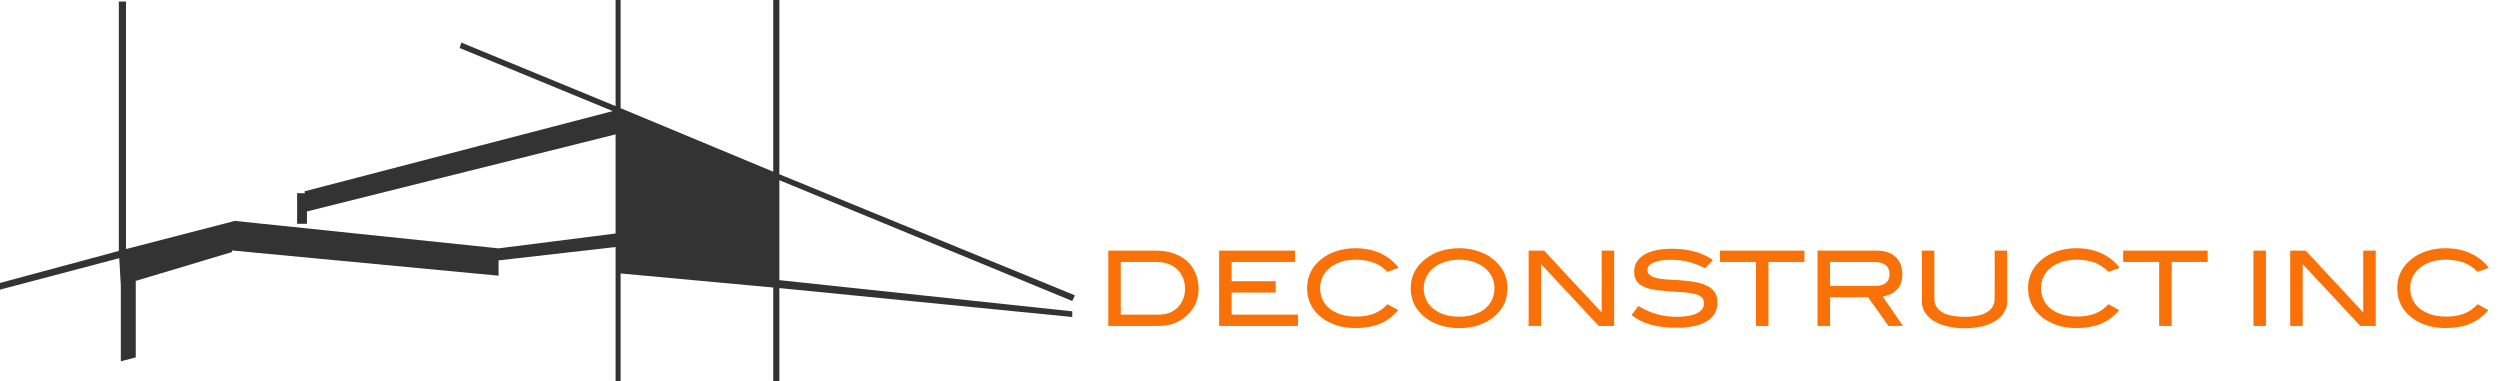
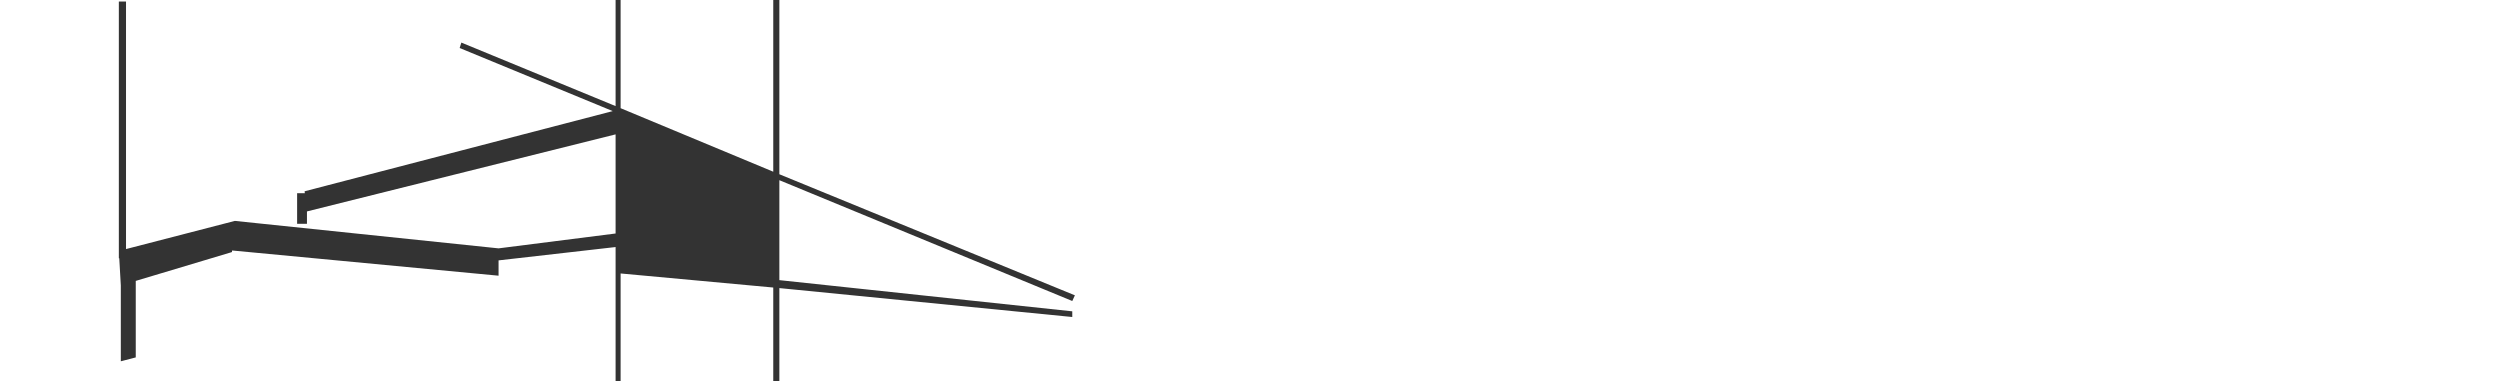
<svg xmlns="http://www.w3.org/2000/svg" width="721" height="110" viewBox="0 0 721 110" fill="none">
-   <path d="M224.768 51.967L309.244 86.81L310 85.173L224.768 50.254V0H223.007V49.522L178.985 31.202V0H177.537V30.597L133.052 12.281L132.564 13.846L176.708 32.042L87.847 55.168L87.913 55.724H85.688V64.548H88.527V60.975L177.537 38.753V67.341L143.785 71.627L67.74 63.708L36.343 71.831V0.444H34.273V72.368L0 81.604V83.532L34.273 74.489H34.395L34.842 82.304V104.193L39.153 103.077V81.011L66.89 72.7L66.935 72.24L143.785 79.511V75.093L177.537 71.247V78.282V78.73V110H178.985V78.866L223.007 82.924V110H224.768V83.084L309.244 91.424V89.787L224.768 80.791V52.711V51.967Z" fill="black" fill-opacity="0.8" />
-   <path d="M333.37 72.28C335.27 72.28 336.98 72.55 338.5 73.09C340.02 73.61 341.31 74.35 342.37 75.31C343.43 76.27 344.24 77.44 344.8 78.82C345.38 80.18 345.67 81.7 345.67 83.38C345.67 84.92 345.37 86.34 344.77 87.64C344.19 88.94 343.32 90.1 342.16 91.12C341.1 92.06 339.88 92.78 338.5 93.28C337.12 93.76 335.64 94 334.06 94H319.63V72.28H333.37ZM334.36 90.73C335.44 90.73 336.43 90.55 337.33 90.19C338.25 89.81 339.03 89.29 339.67 88.63C340.33 87.97 340.84 87.19 341.2 86.29C341.58 85.37 341.77 84.37 341.77 83.29C341.77 82.13 341.57 81.08 341.17 80.14C340.79 79.18 340.24 78.36 339.52 77.68C338.82 77 337.97 76.48 336.97 76.12C335.99 75.74 334.89 75.55 333.67 75.55H323.23V90.73H334.36ZM351.593 94V72.28H373.493V75.55H355.193V81.1H367.913V84.37H355.193V90.73H374.333V94H351.593ZM400.128 78.4C398.988 77.18 397.658 76.29 396.138 75.73C394.638 75.17 392.888 74.89 390.888 74.89C389.368 74.89 387.978 75.1 386.718 75.52C385.478 75.92 384.408 76.49 383.508 77.23C382.628 77.95 381.938 78.81 381.438 79.81C380.958 80.81 380.718 81.9 380.718 83.08C380.718 84.3 380.958 85.42 381.438 86.44C381.918 87.44 382.608 88.3 383.508 89.02C384.408 89.74 385.498 90.3 386.778 90.7C388.058 91.1 389.498 91.3 391.098 91.3C393.058 91.3 394.768 91.02 396.228 90.46C397.688 89.9 398.998 88.99 400.158 87.73L403.248 89.44C401.668 91.28 399.888 92.6 397.908 93.4C395.928 94.2 393.588 94.6 390.888 94.6C388.988 94.6 387.218 94.35 385.578 93.85C383.938 93.33 382.518 92.62 381.318 91.72C378.418 89.54 376.968 86.66 376.968 83.08C376.968 79.58 378.438 76.72 381.378 74.5C382.578 73.58 383.988 72.87 385.608 72.37C387.248 71.85 389.008 71.59 390.888 71.59C393.568 71.59 395.958 72.07 398.058 73.03C400.178 73.97 401.958 75.37 403.398 77.23L400.128 78.4ZM434.749 83.11C434.749 86.67 433.289 89.55 430.369 91.75C429.169 92.65 427.749 93.36 426.109 93.88C424.489 94.38 422.729 94.63 420.829 94.63C418.929 94.63 417.149 94.37 415.489 93.85C413.849 93.33 412.429 92.62 411.229 91.72C408.309 89.52 406.849 86.65 406.849 83.11C406.849 79.63 408.329 76.77 411.289 74.53C412.509 73.61 413.929 72.89 415.549 72.37C417.189 71.85 418.949 71.59 420.829 71.59C422.689 71.59 424.439 71.85 426.079 72.37C427.719 72.89 429.139 73.61 430.339 74.53C433.279 76.77 434.749 79.63 434.749 83.11ZM430.999 83.11C430.999 80.59 429.919 78.53 427.759 76.93C426.879 76.29 425.849 75.79 424.669 75.43C423.489 75.07 422.209 74.89 420.829 74.89C419.309 74.89 417.919 75.1 416.659 75.52C415.419 75.92 414.349 76.49 413.449 77.23C412.549 77.95 411.849 78.82 411.349 79.84C410.849 80.84 410.599 81.93 410.599 83.11C410.599 84.33 410.839 85.45 411.319 86.47C411.799 87.47 412.479 88.33 413.359 89.05C414.259 89.77 415.339 90.33 416.599 90.73C417.859 91.13 419.269 91.33 420.829 91.33C422.389 91.33 423.789 91.13 425.029 90.73C426.289 90.33 427.359 89.77 428.239 89.05C429.119 88.33 429.799 87.47 430.279 86.47C430.759 85.45 430.999 84.33 430.999 83.11ZM461.08 94L444.46 76.18V94H440.86V72.28H445.33L461.92 90.1V72.28H465.52V94H461.08ZM491.814 77.38C490.194 76.54 488.574 75.92 486.954 75.52C485.354 75.12 483.694 74.92 481.974 74.92C479.714 74.92 478.004 75.19 476.844 75.73C475.684 76.25 475.104 76.96 475.104 77.86C475.104 78.82 475.734 79.52 476.994 79.96C477.594 80.18 478.254 80.34 478.974 80.44C479.714 80.52 480.514 80.59 481.374 80.65C482.254 80.69 483.194 80.74 484.194 80.8C485.194 80.86 486.244 80.96 487.344 81.1C490.064 81.44 492.074 82.1 493.374 83.08C494.674 84.06 495.324 85.46 495.324 87.28C495.324 89.58 494.314 91.36 492.294 92.62C490.294 93.88 487.354 94.51 483.474 94.51C480.694 94.51 478.234 94.22 476.094 93.64C473.974 93.04 472.124 92.11 470.544 90.85L472.524 88.24C474.284 89.32 476.054 90.11 477.834 90.61C479.614 91.11 481.504 91.36 483.504 91.36C486.104 91.36 488.074 91.02 489.414 90.34C490.754 89.64 491.424 88.7 491.424 87.52C491.424 86.74 491.194 86.14 490.734 85.72C490.294 85.3 489.644 84.98 488.784 84.76C487.924 84.54 486.864 84.39 485.604 84.31C484.364 84.21 482.944 84.11 481.344 84.01C479.664 83.89 478.194 83.73 476.934 83.53C475.694 83.31 474.654 82.99 473.814 82.57C472.974 82.15 472.344 81.6 471.924 80.92C471.504 80.24 471.294 79.38 471.294 78.34C471.294 76.3 472.234 74.69 474.114 73.51C475.994 72.33 478.704 71.74 482.244 71.74C486.924 71.74 490.844 72.81 494.004 74.95L491.814 77.38ZM510.023 75.55V94H506.423V75.55H496.043V72.28H520.403V75.55H510.023ZM544.641 94L538.761 85.72H527.781V94H524.181V72.28H541.311C543.611 72.28 545.401 72.89 546.681 74.11C547.981 75.33 548.631 77 548.631 79.12C548.631 80.08 548.491 80.93 548.211 81.67C547.931 82.41 547.531 83.05 547.011 83.59C546.511 84.11 545.911 84.53 545.211 84.85C544.531 85.17 543.791 85.4 542.991 85.54L548.811 94H544.641ZM540.771 82.45C542.131 82.45 543.161 82.17 543.861 81.61C544.581 81.03 544.941 80.2 544.941 79.12C544.941 76.74 543.441 75.55 540.441 75.55H527.781V82.45H540.771ZM578.865 86.98C578.865 88.1 578.575 89.13 577.995 90.07C577.435 90.99 576.625 91.8 575.565 92.5C574.505 93.18 573.215 93.71 571.695 94.09C570.195 94.47 568.495 94.66 566.595 94.66C564.695 94.66 562.975 94.46 561.435 94.06C559.915 93.68 558.625 93.15 557.565 92.47C556.505 91.79 555.685 90.98 555.105 90.04C554.545 89.1 554.265 88.08 554.265 86.98V72.28H557.865V86.11C557.865 87.81 558.595 89.11 560.055 90.01C561.535 90.91 563.715 91.36 566.595 91.36C569.455 91.36 571.615 90.91 573.075 90.01C574.535 89.11 575.265 87.81 575.265 86.11V72.28H578.865V86.98ZM608.048 78.4C606.908 77.18 605.578 76.29 604.058 75.73C602.558 75.17 600.808 74.89 598.808 74.89C597.288 74.89 595.898 75.1 594.638 75.52C593.398 75.92 592.328 76.49 591.428 77.23C590.548 77.95 589.858 78.81 589.358 79.81C588.878 80.81 588.638 81.9 588.638 83.08C588.638 84.3 588.878 85.42 589.358 86.44C589.838 87.44 590.528 88.3 591.428 89.02C592.328 89.74 593.418 90.3 594.698 90.7C595.978 91.1 597.418 91.3 599.018 91.3C600.978 91.3 602.688 91.02 604.148 90.46C605.608 89.9 606.918 88.99 608.078 87.73L611.168 89.44C609.588 91.28 607.808 92.6 605.828 93.4C603.848 94.2 601.508 94.6 598.808 94.6C596.908 94.6 595.138 94.35 593.498 93.85C591.858 93.33 590.438 92.62 589.238 91.72C586.338 89.54 584.888 86.66 584.888 83.08C584.888 79.58 586.358 76.72 589.298 74.5C590.498 73.58 591.908 72.87 593.528 72.37C595.168 71.85 596.928 71.59 598.808 71.59C601.488 71.59 603.878 72.07 605.978 73.03C608.098 73.97 609.878 75.37 611.318 77.23L608.048 78.4ZM626.303 75.55V94H622.703V75.55H612.323V72.28H636.683V75.55H626.303ZM649.894 94V72.28H653.494V94H649.894ZM680.719 94L664.099 76.18V94H660.499V72.28H664.969L681.559 90.1V72.28H685.159V94H680.719ZM714.513 78.4C713.373 77.18 712.043 76.29 710.523 75.73C709.023 75.17 707.273 74.89 705.273 74.89C703.753 74.89 702.363 75.1 701.103 75.52C699.863 75.92 698.793 76.49 697.893 77.23C697.013 77.95 696.323 78.81 695.823 79.81C695.343 80.81 695.103 81.9 695.103 83.08C695.103 84.3 695.343 85.42 695.823 86.44C696.303 87.44 696.993 88.3 697.893 89.02C698.793 89.74 699.883 90.3 701.163 90.7C702.443 91.1 703.883 91.3 705.483 91.3C707.443 91.3 709.153 91.02 710.613 90.46C712.073 89.9 713.383 88.99 714.543 87.73L717.633 89.44C716.053 91.28 714.273 92.6 712.293 93.4C710.313 94.2 707.973 94.6 705.273 94.6C703.373 94.6 701.603 94.35 699.963 93.85C698.323 93.33 696.903 92.62 695.703 91.72C692.803 89.54 691.353 86.66 691.353 83.08C691.353 79.58 692.823 76.72 695.763 74.5C696.963 73.58 698.373 72.87 699.993 72.37C701.633 71.85 703.393 71.59 705.273 71.59C707.953 71.59 710.343 72.07 712.443 73.03C714.563 73.97 716.343 75.37 717.783 77.23L714.513 78.4Z" fill="#F97107" />
+   <path d="M224.768 51.967L309.244 86.81L310 85.173L224.768 50.254V0H223.007V49.522L178.985 31.202V0H177.537V30.597L133.052 12.281L132.564 13.846L176.708 32.042L87.847 55.168L87.913 55.724H85.688V64.548H88.527V60.975L177.537 38.753V67.341L143.785 71.627L67.74 63.708L36.343 71.831V0.444H34.273V72.368V83.532L34.273 74.489H34.395L34.842 82.304V104.193L39.153 103.077V81.011L66.89 72.7L66.935 72.24L143.785 79.511V75.093L177.537 71.247V78.282V78.73V110H178.985V78.866L223.007 82.924V110H224.768V83.084L309.244 91.424V89.787L224.768 80.791V52.711V51.967Z" fill="black" fill-opacity="0.8" />
</svg>